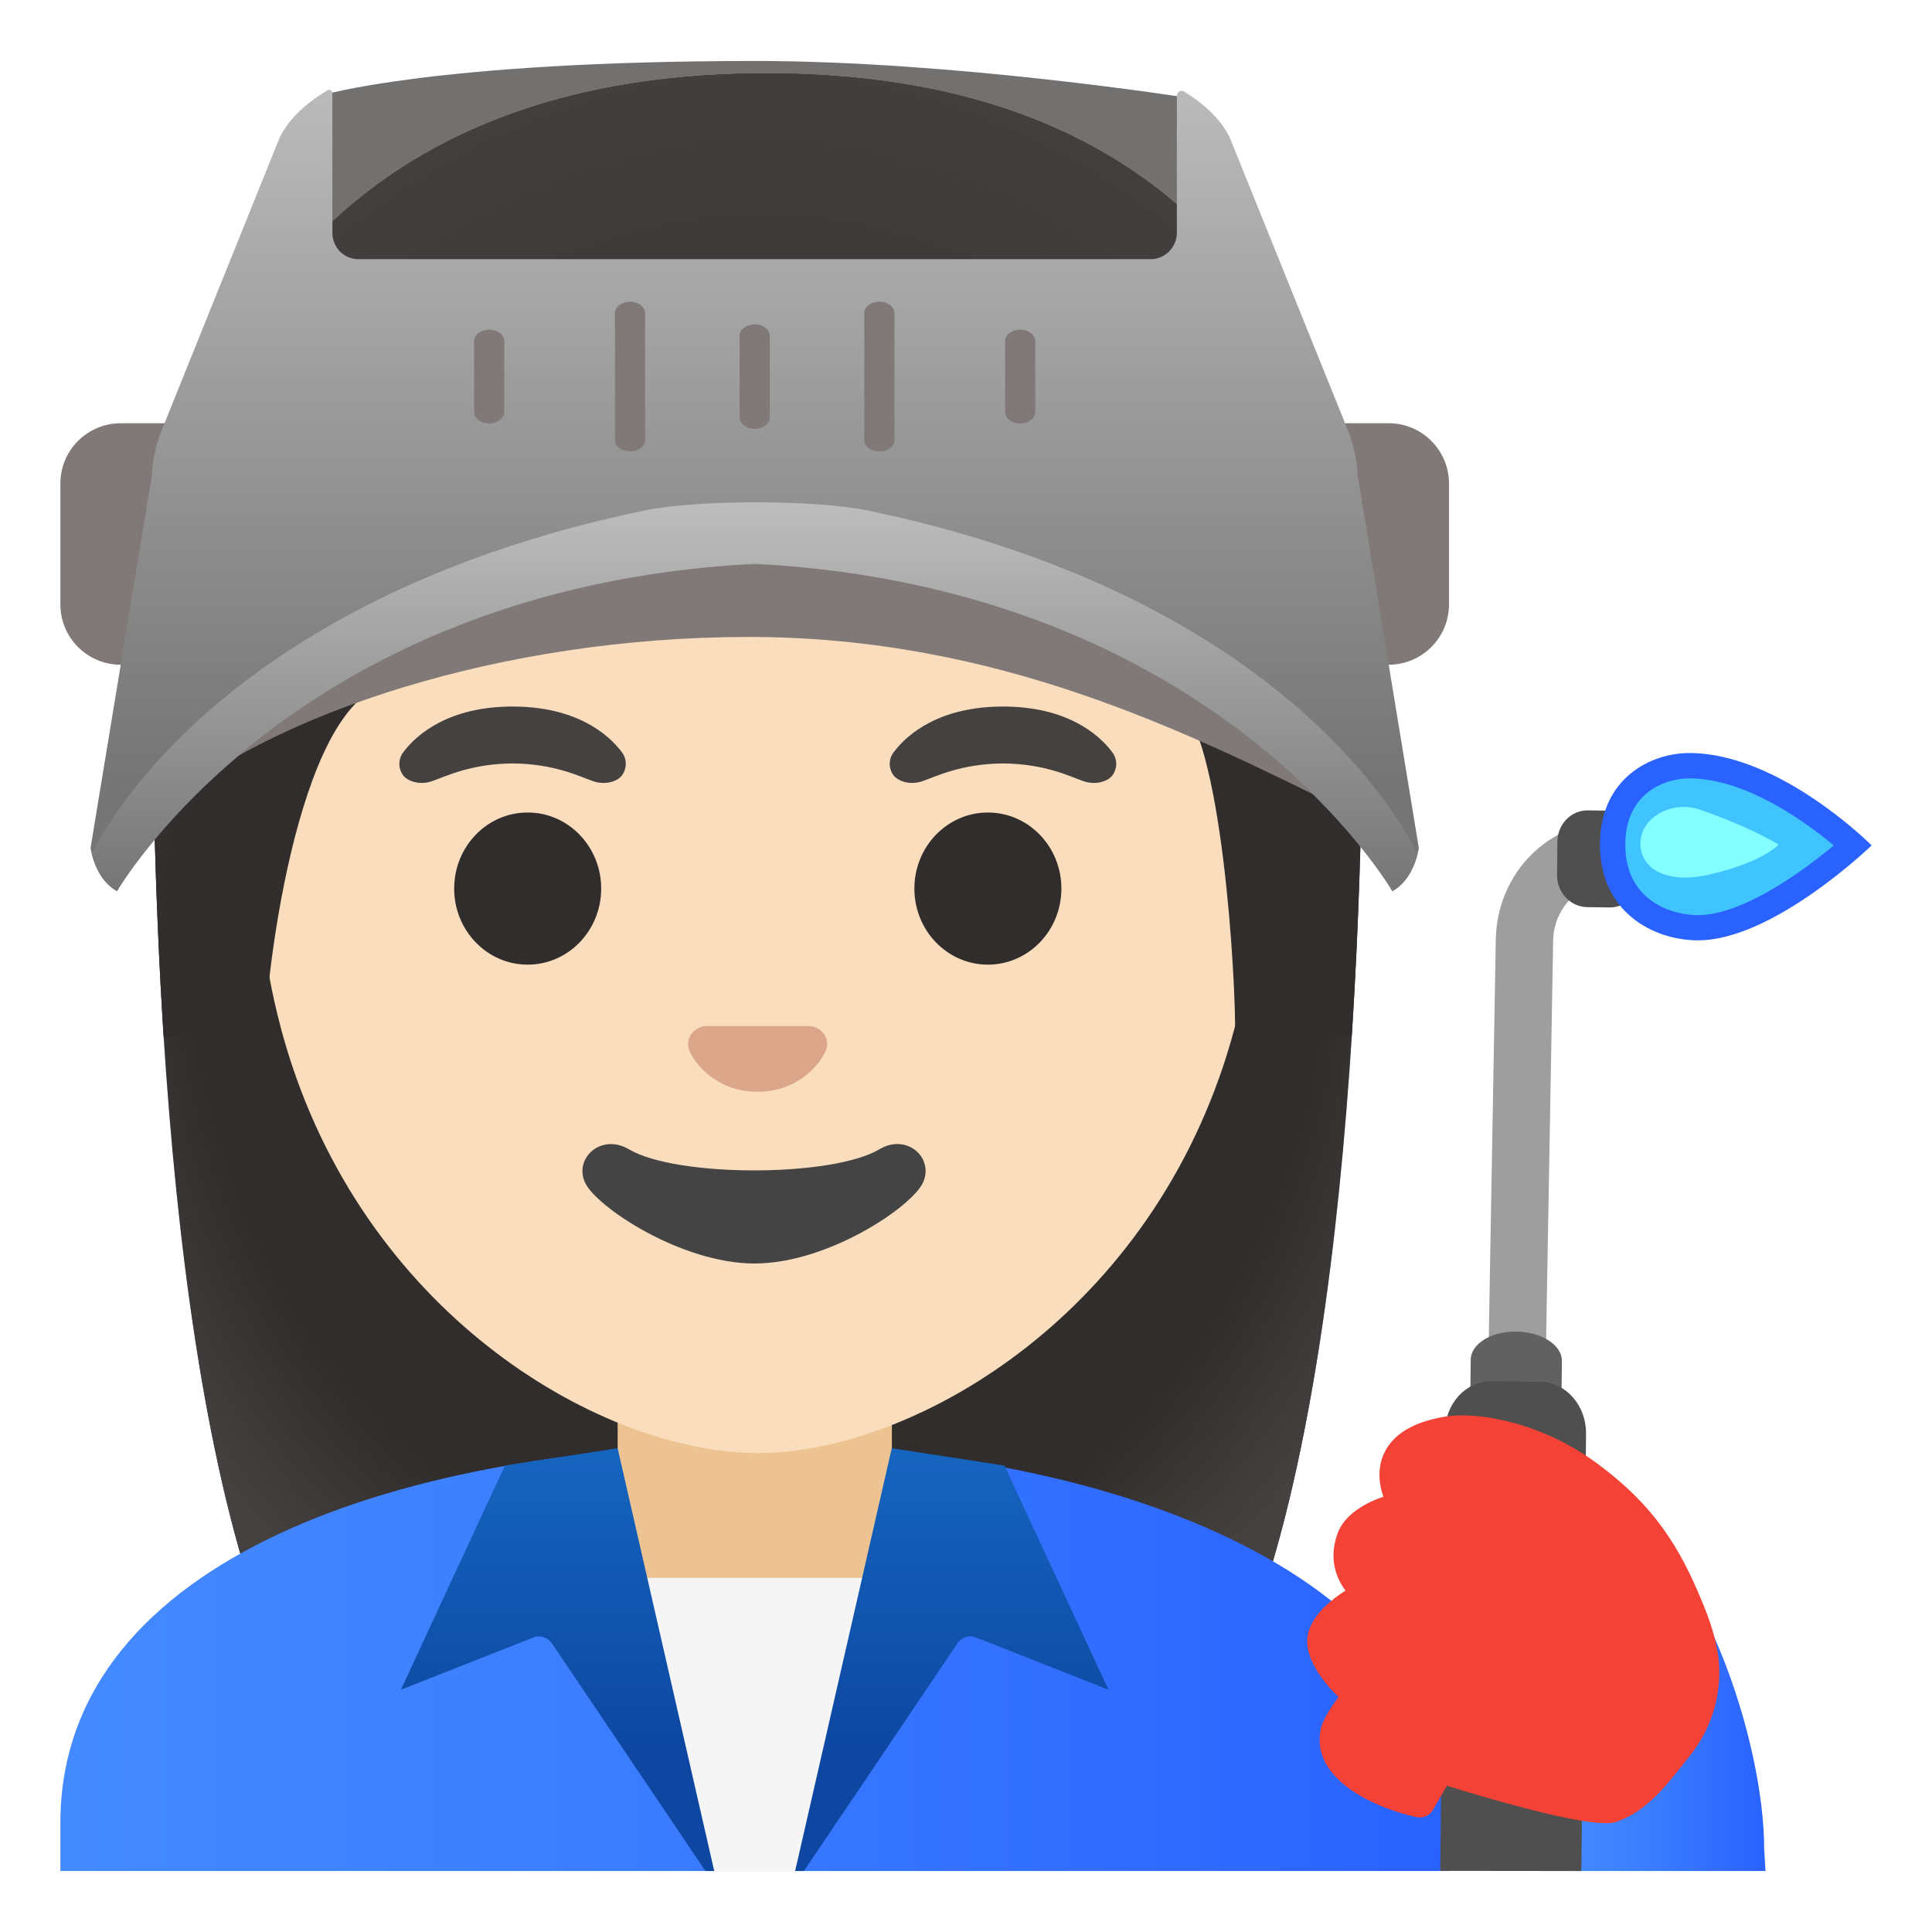
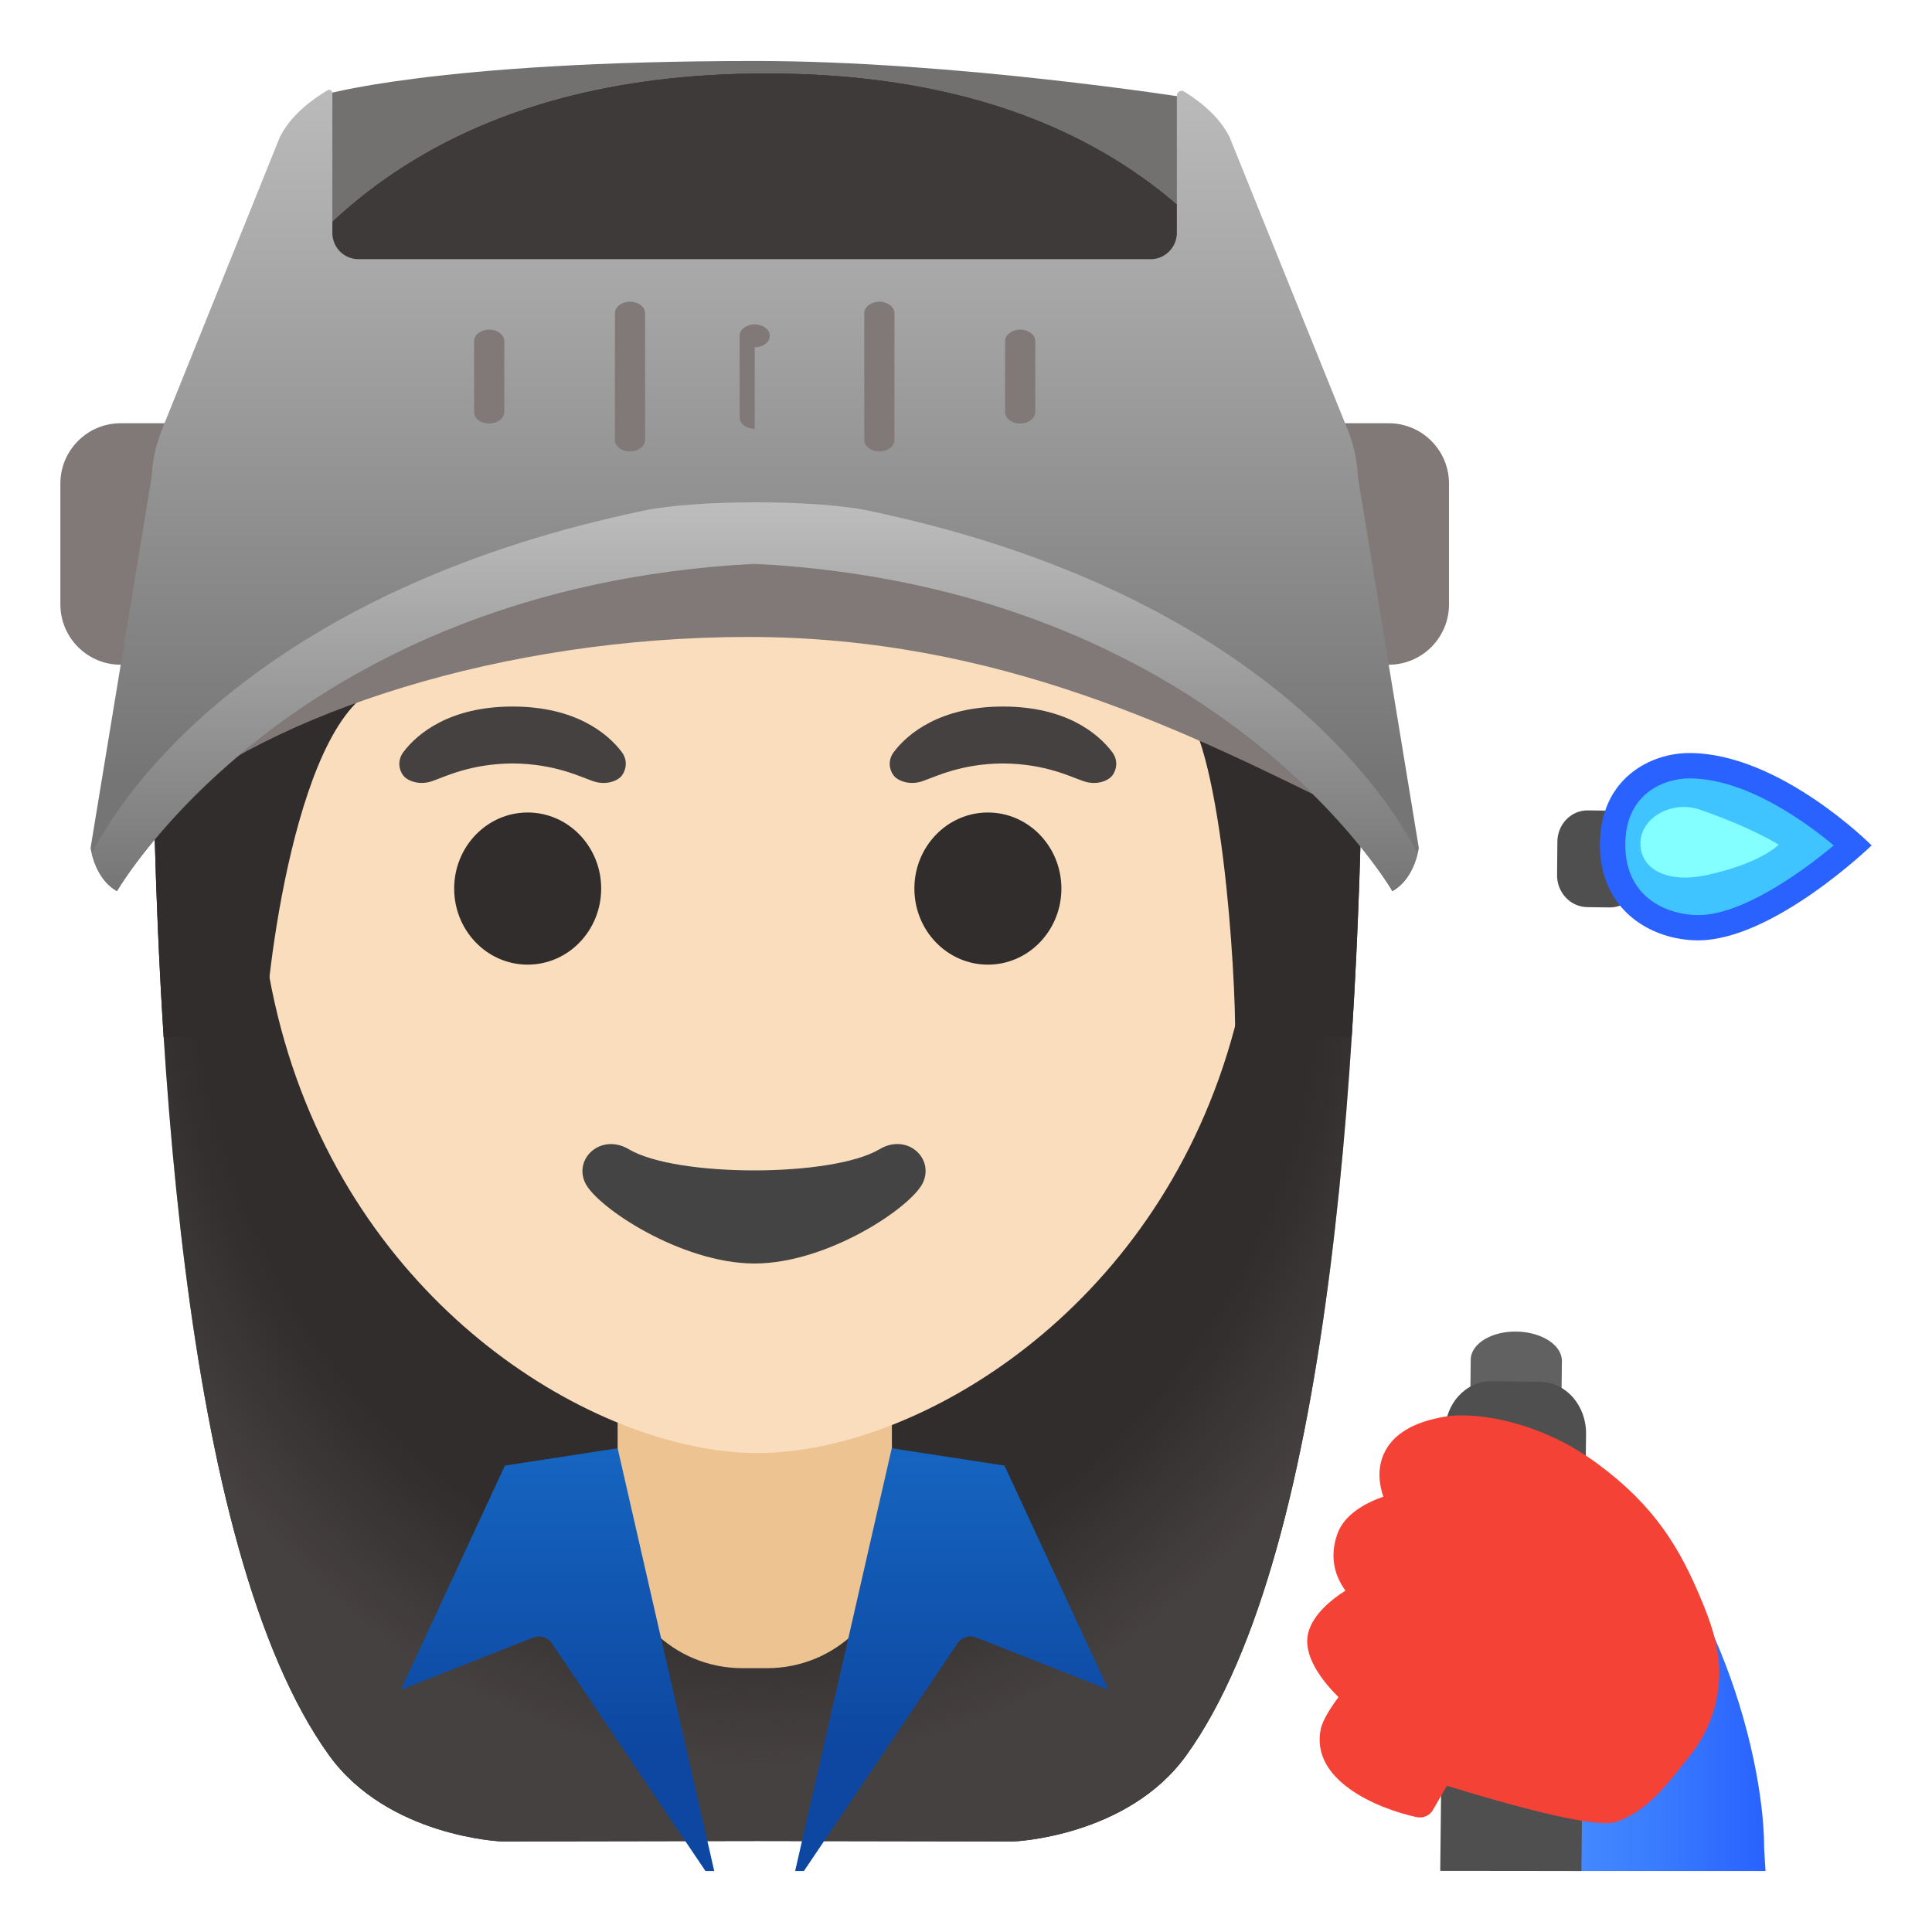
<svg xmlns="http://www.w3.org/2000/svg" width="800px" height="800px" viewBox="0 0 128 128" aria-hidden="true" role="img" class="iconify iconify--noto" preserveAspectRatio="xMidYMid meet">
  <path d="M50.77 4.87c-41.01 0-40.68 37.92-40.68 38.52c0 24.56 1.88 59.25 11.71 72.9c3.9 5.41 11.43 5.71 11.43 5.71l16.97-.03l16.97.03s7.54-.3 11.43-5.71c9.83-13.65 11.71-48.34 11.71-72.9c0-.6 1.47-38.52-39.54-38.52z" fill="#312d2d">

</path>
  <radialGradient id="IconifyId17ecdb2904d178eab22787" cx="50.203" cy="67.561" r="47.531" gradientTransform="matrix(1 0 0 -1.19 0 140.841)" gradientUnits="userSpaceOnUse">
    <stop offset=".794" stop-color="#454140" stop-opacity="0">

</stop>
    <stop offset="1" stop-color="#454140">

</stop>
  </radialGradient>
  <path d="M50.77 4.87c-41.01 0-40.68 37.92-40.68 38.52c0 24.56 1.88 59.25 11.71 72.9c3.9 5.41 11.43 5.71 11.43 5.71l16.97-.03l16.97.03s7.54-.3 11.43-5.71c9.83-13.65 11.71-48.34 11.71-72.9c0-.6 1.47-38.52-39.54-38.52z" fill="url(#IconifyId17ecdb2904d178eab22787)">

</path>
  <linearGradient id="IconifyId17ecdb2904d178eab22788" gradientUnits="userSpaceOnUse" x1="4" y1="18.16" x2="96" y2="18.16" gradientTransform="matrix(1 0 0 -1 0 128)">
    <stop offset=".003" stop-color="#448aff">

</stop>
    <stop offset=".404" stop-color="#3b7dff">

</stop>
    <stop offset="1" stop-color="#2962ff">

</stop>
  </linearGradient>
-   <path d="M50.12 95.72H50c-22.55.03-46 7.28-46 25.06v3.18h92v-3.18c0-16.76-23.23-25.06-45.88-25.06z" fill="url(#IconifyId17ecdb2904d178eab22788)">
- 
- </path>
  <path d="M50 92.37h-9.08v9.98c0 4.51 3.7 8.17 8.26 8.17h1.65c4.56 0 8.26-3.66 8.26-8.17v-9.98H50z" fill="#edc391">

</path>
  <path d="M50.2 16.04c-17.2 0-33.13 12.79-33.13 39.91c0 21.78 13.49 34.67 25.23 38.83c2.8.99 5.5 1.49 7.9 1.49c2.38 0 5.07-.49 7.85-1.47c11.76-4.14 25.28-17.03 25.28-38.84c0-27.13-15.93-39.92-33.13-39.92z" fill="#f9ddbd">
- 
- </path>
-   <path d="M54.01 68.06c-.1-.04-.21-.07-.32-.08H46.7c-.11.01-.21.04-.32.08c-.63.26-.98.91-.68 1.61c.3.7 1.69 2.66 4.49 2.66s4.19-1.96 4.49-2.66c.32-.7-.03-1.36-.67-1.61z" fill="#dba689">

</path>
  <g fill="#312d2d">
    <ellipse cx="34.96" cy="58.87" rx="4.87" ry="5.04">

</ellipse>
    <ellipse cx="65.45" cy="58.87" rx="4.87" ry="5.04">

</ellipse>
  </g>
  <g fill="#454140">
    <path d="M41.19 49.82c-.93-1.23-3.07-3.01-7.23-3.01s-6.31 1.79-7.23 3.01c-.41.54-.31 1.17-.02 1.55c.26.35 1.04.68 1.9.39s2.54-1.16 5.35-1.18c2.81.02 4.49.89 5.35 1.18c.86.29 1.64-.03 1.9-.39c.28-.38.39-1.01-.02-1.55z">

</path>
    <path d="M73.68 49.82c-.93-1.23-3.07-3.01-7.23-3.01s-6.31 1.79-7.23 3.01c-.41.54-.31 1.17-.02 1.55c.26.35 1.04.68 1.9.39s2.54-1.16 5.35-1.18c2.81.02 4.49.89 5.35 1.18c.86.29 1.64-.03 1.9-.39c.29-.38.39-1.01-.02-1.55z">

</path>
  </g>
  <path d="M58.27 76.14c-3.15 1.87-13.47 1.87-16.61 0c-1.81-1.07-3.65.57-2.9 2.21c.74 1.61 6.37 5.36 11.23 5.36s10.42-3.75 11.16-5.36c.75-1.64-1.07-3.29-2.88-2.21z" fill="#444">

</path>
  <g>
    <linearGradient id="IconifyId17ecdb2904d178eab22789" gradientUnits="userSpaceOnUse" x1="104" y1="17.136" x2="116.986" y2="17.136" gradientTransform="matrix(1 0 0 -1 0 128)">
      <stop offset=".003" stop-color="#448aff">

</stop>
      <stop offset=".404" stop-color="#3b7dff">

</stop>
      <stop offset="1" stop-color="#2962ff">

</stop>
    </linearGradient>
    <path d="M116.88 122.48c0-6.76-3.88-20-11.75-24.71L104 123.96H116.97l-.09-1.48z" fill="url(#IconifyId17ecdb2904d178eab22789)">

</path>
-     <path d="M117.96 54.76l-11.11-.32c-4.2-.09-7.67 3.39-7.75 7.79l-.64 36.36l3.8.09l.64-36.36c.04-2.19 1.78-3.94 3.87-3.9l11.11.32l.08-3.98z" fill="#9e9e9e">
- 
- </path>
    <path d="M106.64 60.12l-1.49-.02c-1.11-.02-2-.97-1.99-2.13l.02-2.21c.01-1.16.92-2.09 2.03-2.07l1.49.02c1.11.02 2 .97 1.99 2.13l-.02 2.21c-.01 1.15-.92 2.08-2.03 2.07z" fill="#504f4f">

</path>
    <path d="M103.09 122.96l.39-32.79c.01-1.05-1.33-1.92-3-1.95s-3.03.81-3.04 1.86l-.39 32.87h6.04z" fill="#616161">

</path>
    <path d="M104.77 123.96l.31-28.96c.02-1.88-1.33-3.42-3.01-3.45l-3.26-.04c-1.68-.02-3.07 1.48-3.08 3.36l-.31 29.08l9.35.01z" fill="#504f4f">

</path>
    <g>
      <path d="M112.5 61.47c-2.73 0-5.66-1.72-5.66-5.49c0-4.14 3.19-5.24 5.08-5.24c4.5 0 9.17 3.78 10.85 5.28c-1.73 1.52-6.54 5.45-10.27 5.45z" fill="#40c4ff">

</path>
      <path d="M111.92 51.57c3.69 0 7.59 2.79 9.57 4.44c-2.28 1.91-6.15 4.62-8.99 4.62c-1.79 0-4.82-.98-4.82-4.66c0-3.47 2.66-4.4 4.24-4.4m0-1.68c-2.56 0-5.92 1.67-5.92 6.08c0 4.42 3.5 6.33 6.5 6.33c5 0 11.5-6.29 11.5-6.29s-6.08-6.12-12.08-6.12z" fill="#2962ff">

</path>
    </g>
    <g>
      <path d="M112.62 53.64c3.51 1.22 5.22 2.32 5.22 2.32s-1.12 1.22-4.74 2.01c-2.69.59-4.44-.41-4.42-2.13c.04-1.71 2.13-2.83 3.94-2.2z" fill="#84ffff">

</path>
    </g>
    <path d="M113.87 110.02c-.14-1.42-.63-2.77-1.1-3.9c-1.47-3.57-3.14-6.35-6.95-9.16c-3.87-2.86-8.13-3.43-10.05-3.11c-2.16.35-3.54 1.2-4.11 2.52c-.43 1.01-.27 2.03-.01 2.79c-1.1.38-2.58 1.13-3.05 2.48c-.56 1.58-.11 2.86.54 3.74c-.94.6-2.11 1.55-2.45 2.74c-.45 1.59 1.01 3.35 1.99 4.32c-.48.64-1.05 1.5-1.18 2.13c-.68 3.36 3.68 5.24 6.36 5.82c.43.09.86-.1 1.08-.48l.92-1.6c3.43 1.06 8.44 2.48 10.53 2.48c.29 0 .52-.03.68-.08c1.93-.67 3.18-2.24 4.28-3.62c.17-.21.34-.43.51-.64c1.51-1.82 2.23-4.16 2.01-6.43z" fill="#f44336">

</path>
  </g>
-   <path fill="#f5f5f5" d="M52.68 123.96l6.65-19.42H39.44l7.88 19.42z">
- 
- </path>
  <g>
    <linearGradient id="IconifyId17ecdb2904d178eab22790" gradientUnits="userSpaceOnUse" x1="36.943" y1="32.046" x2="36.943" y2="2.807" gradientTransform="matrix(1 0 0 -1 0 128)">
      <stop offset="0" stop-color="#1565c0">

</stop>
      <stop offset=".682" stop-color="#0d47a1">

</stop>
      <stop offset="1" stop-color="#0d47a1">

</stop>
    </linearGradient>
    <path d="M35.71 108.42c.33 0 .65.16.85.45l10.18 15.09h.58l-6.4-28.01l-7.47 1.15l-6.89 14.85l8.77-3.46c.13-.05.25-.07.38-.07z" fill="url(#IconifyId17ecdb2904d178eab22790)">

</path>
  </g>
  <g>
    <linearGradient id="IconifyId17ecdb2904d178eab22791" gradientUnits="userSpaceOnUse" x1="36.943" y1="32.046" x2="36.943" y2="2.807" gradientTransform="rotate(180 50 64)">
      <stop offset="0" stop-color="#1565c0">

</stop>
      <stop offset=".682" stop-color="#0d47a1">

</stop>
      <stop offset="1" stop-color="#0d47a1">

</stop>
    </linearGradient>
    <path d="M64.29 108.42c-.33 0-.65.16-.85.45l-10.18 15.09h-.58l6.4-28.01l7.47 1.15l6.89 14.85l-8.77-3.46c-.13-.05-.25-.07-.38-.07z" fill="url(#IconifyId17ecdb2904d178eab22791)">

</path>
  </g>
  <g>
    <path d="M50.77 4.87c-41.01 0-40.68 37.92-40.68 38.52c0 7.76.19 16.53.75 25.32l6.72-.02c-.06-2.92 1.99-21.97 8.08-23.34C48 40.34 60.66 29.48 60.66 29.48c3.29 7.18 13.58 14.19 17.27 16.86c3.03 2.19 3.96 18.55 3.9 22.38h7.71c0-.05.02-.1.02-.16c.56-8.75.74-17.46.74-25.17c.01-.6 1.48-38.52-39.53-38.52z" fill="#312d2d">

</path>
    <radialGradient id="IconifyId17ecdb2904d178eab22792" cx="50.536" cy="63.537" r="49.788" gradientTransform="matrix(1 0 0 -1.214 0 141.568)" gradientUnits="userSpaceOnUse">
      <stop offset=".794" stop-color="#454140" stop-opacity="0">

</stop>
      <stop offset="1" stop-color="#454140">

</stop>
    </radialGradient>
-     <path d="M50.77 4.87c-41.01 0-40.68 37.92-40.68 38.52c0 7.76.19 16.53.75 25.32l6.72-.02c-.06-2.92 1.99-21.97 8.08-23.34C48 40.34 60.66 29.48 60.66 29.48c3.29 7.18 13.58 14.19 17.27 16.86c3.03 2.19 3.96 18.55 3.9 22.38h7.71c0-.05.02-.1.02-.16c.56-8.75.74-17.46.74-25.17c.01-.6 1.48-38.52-39.53-38.52z" fill="url(#IconifyId17ecdb2904d178eab22792)">
- 
- </path>
  </g>
  <g>
    <path d="M78.7 21.66H21.3V6.32s7.49-2.28 28.78-2.28c13.15 0 28.62 2.44 28.62 2.44v15.18z" opacity=".74" fill="#423f3e">

</path>
    <path d="M12 44.04H8c-2.21 0-4-1.79-4-4v-8c0-2.21 1.79-4 4-4h4c2.21 0 4 1.79 4 4v8c0 2.21-1.79 4-4 4z" fill="#807978">

</path>
    <path d="M92 44.04h-4c-2.21 0-4-1.79-4-4v-8c0-2.21 1.79-4 4-4h4c2.21 0 4 1.79 4 4v8c0 2.21-1.79 4-4 4z" fill="#807978">

</path>
    <path d="M49.6 32.82c-13.33 0-31.06 6.41-39.1 10.97v9.88c7.55-6.43 22.78-11.47 39.1-11.47c16.5 0 29.01 6.26 39.82 11.62c.05-2.14.36-10.19-.69-12.75c-8.05-4.66-25.64-8.25-39.13-8.25z" fill="#807978">

</path>
    <linearGradient id="IconifyId17ecdb2904d178eab22793" gradientUnits="userSpaceOnUse" x1="50" y1="123.627" x2="50" y2="76.458" gradientTransform="matrix(1 0 0 -1 0 128)">
      <stop offset="0" stop-color="#bdbdbd">

</stop>
      <stop offset="1" stop-color="#757575">

</stop>
    </linearGradient>
    <path d="M89.96 31.57a9.535 9.535 0 0 0-.68-3.12L81.47 9.1c-.58-1.18-1.64-2.18-3.03-3.04c-.21-.13-.47.04-.47.29v9.07c0 .96-.78 1.75-1.73 1.75H23.75c-.96 0-1.73-.78-1.73-1.75V6.18c0-.18-.18-.29-.32-.2c-1.46.88-2.57 1.91-3.17 3.13l-7.8 19.35c-.4 1-.63 2.05-.68 3.12L6 56.18s.02.15.08.38c.15.62.57 1.86 1.67 2.48c0 0 11.21-19.36 40.58-21.58c1.11-.08 2.23-.08 3.34 0c29.37 2.22 40.58 21.58 40.58 21.58c1.1-.62 1.52-1.86 1.67-2.48c.06-.23.08-.38.08-.38l-4.04-24.61z" fill="url(#IconifyId17ecdb2904d178eab22793)">

</path>
    <path d="M67.59 28.06c-.55 0-1-.34-1-.76v-4.7c0-.42.45-.76 1-.76s1 .34 1 .76v4.7c0 .41-.45.76-1 .76z" fill="#807978">

</path>
    <path d="M58.26 29.91c-.55 0-1-.34-1-.76v-8.4c0-.42.45-.76 1-.76s1 .34 1 .76v8.4c0 .41-.44.76-1 .76z" fill="#807978">

</path>
-     <path d="M50 28.41c-.55 0-1-.34-1-.76v-5.4c0-.42.45-.76 1-.76s1 .34 1 .76v5.4c0 .42-.45.76-1 .76z" fill="#807978">
+     <path d="M50 28.41c-.55 0-1-.34-1-.76v-5.4c0-.42.45-.76 1-.76s1 .34 1 .76c0 .42-.45.76-1 .76z" fill="#807978">

</path>
    <path d="M32.41 28.06c-.55 0-1-.34-1-.76v-4.7c0-.42.45-.76 1-.76s1 .34 1 .76v4.7c0 .41-.45.76-1 .76z" fill="#807978">

</path>
    <path d="M41.74 29.91c-.55 0-1-.34-1-.76v-8.4c0-.42.45-.76 1-.76s1 .34 1 .76v8.4c0 .41-.45.76-1 .76z" fill="#807978">

</path>
    <linearGradient id="IconifyId17ecdb2904d178eab22794" gradientUnits="userSpaceOnUse" x1="50" y1="94.72" x2="50" y2="68.779" gradientTransform="matrix(1 0 0 -1 0 128)">
      <stop offset="0" stop-color="#bdbdbd">

</stop>
      <stop offset="1" stop-color="#757575">

</stop>
    </linearGradient>
    <path d="M7.75 59.04S19.28 38.95 50 37.35c30.72 1.6 42.25 21.69 42.25 21.69c1.1-.62 1.52-1.86 1.67-2.48c-2.9-5.7-12.64-17.79-36.45-22.74c-3.44-.72-11.33-.72-14.77 0C18.89 38.77 8.97 50.86 6.08 56.56c.15.62.57 1.86 1.67 2.48z" fill="url(#IconifyId17ecdb2904d178eab22794)">

</path>
  </g>
</svg>